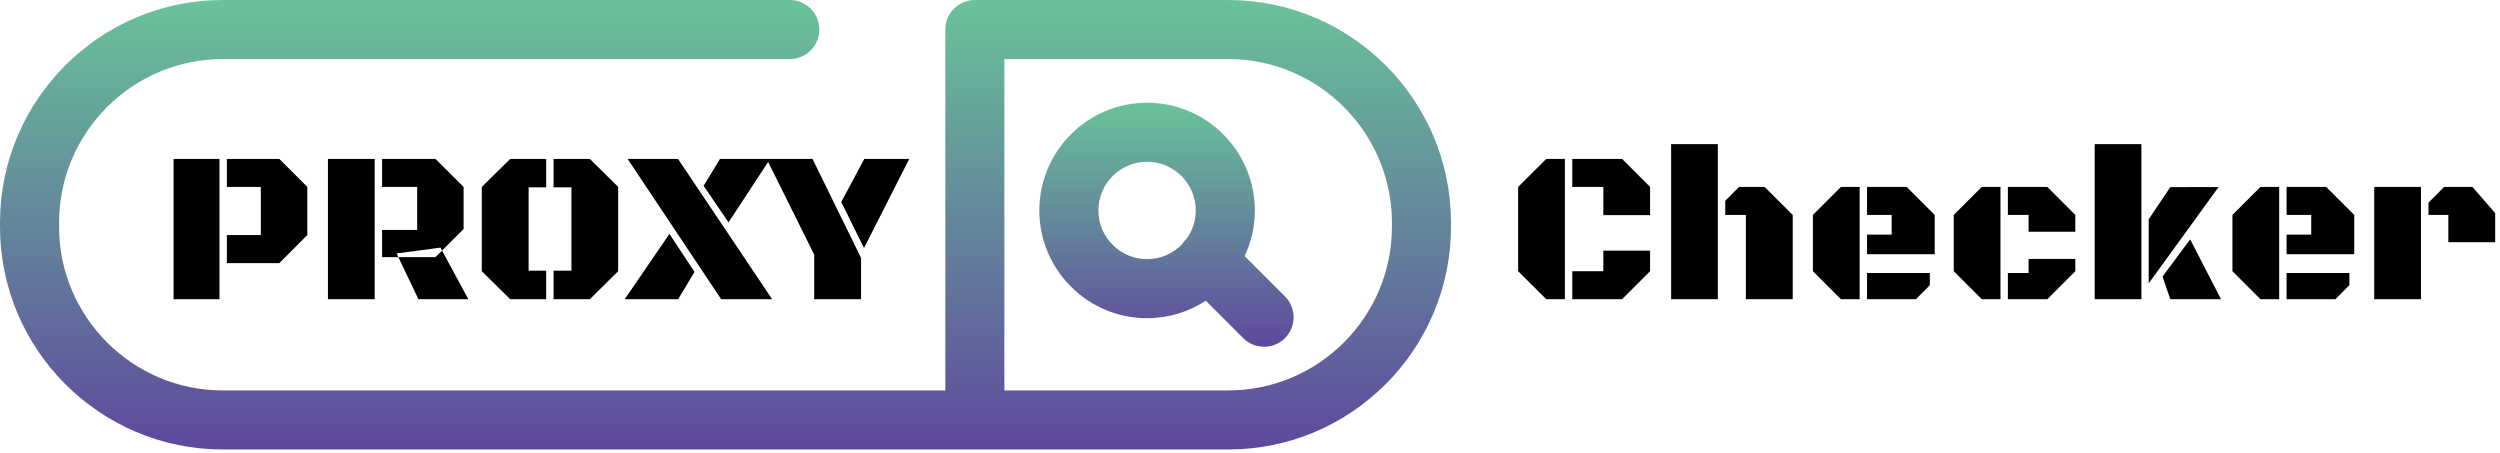
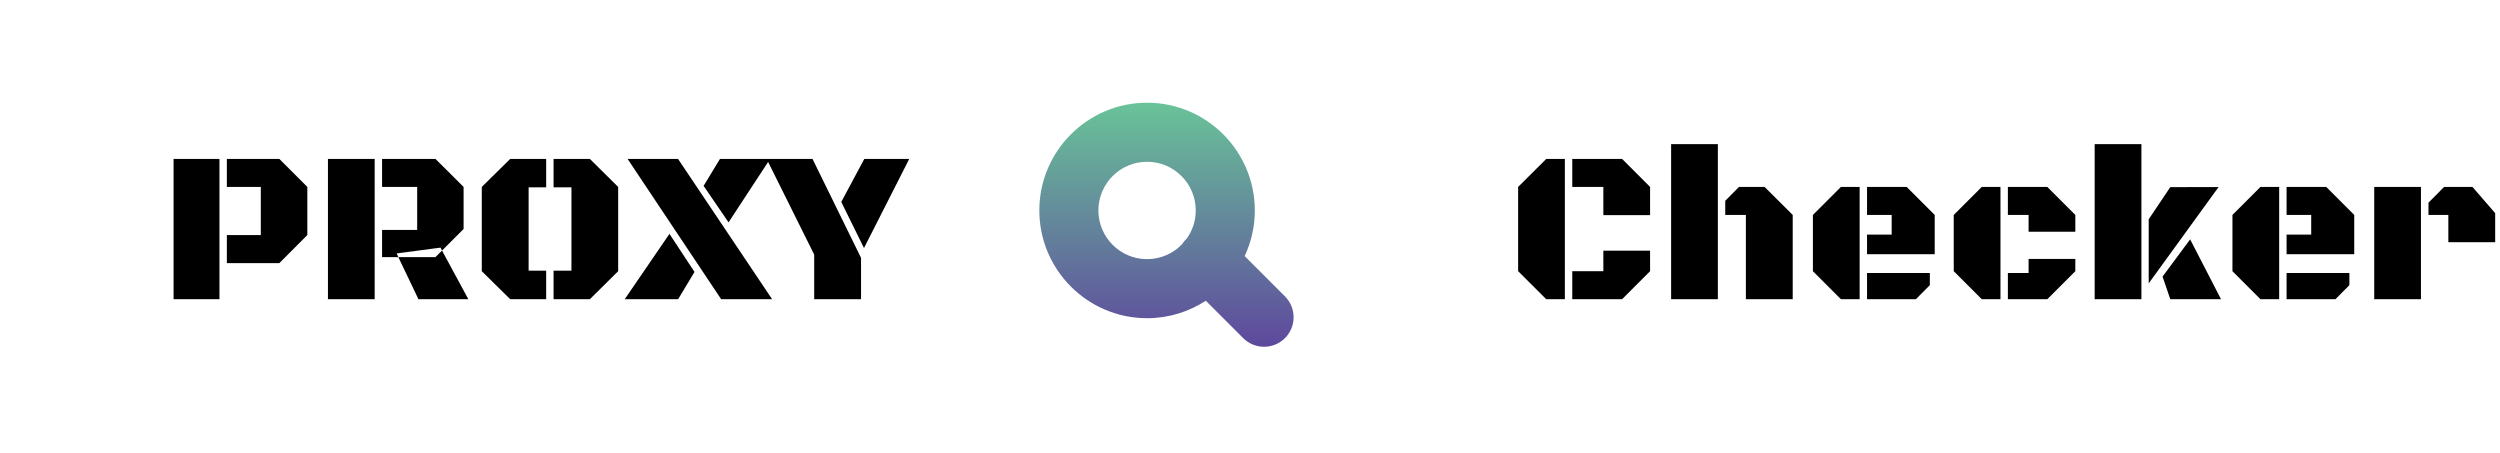
<svg xmlns="http://www.w3.org/2000/svg" width="635" height="115" viewBox="0 0 635 115" fill="none">
-   <path d="M311.964 0H247.61C243.468 0 240.11 3.358 240.11 7.5V99.17H56.589C33.657 99.17 15 80.513 15 57.581V56.589C15 33.657 33.657 15 56.589 15H200.61C204.752 15 208.11 11.642 208.11 7.5C208.11 3.358 204.752 0 200.61 0H56.589C25.386 0 0 25.386 0 56.589V57.581C0 88.784 25.386 114.17 56.589 114.17H311.964C343.168 114.17 368.553 88.784 368.553 57.581V56.589C368.554 25.386 343.168 0 311.964 0ZM353.554 57.581C353.554 80.513 334.897 99.17 311.965 99.17H255.11V15H311.964C334.897 15 353.553 33.657 353.553 56.589V57.581H353.554Z" fill="url(#paint0_linear)" />
  <path d="M316.143 65.04C317.795 61.52 318.723 57.595 318.723 53.456C318.723 38.366 306.447 26.09 291.357 26.09C276.267 26.09 263.99 38.366 263.99 53.456C263.99 68.546 276.267 80.823 291.357 80.823C296.857 80.823 301.978 79.186 306.273 76.383L315.773 85.883C317.237 87.347 319.157 88.08 321.076 88.08C322.995 88.08 324.915 87.348 326.379 85.883C329.308 82.954 329.308 78.205 326.379 75.277L316.143 65.04ZM278.99 53.456C278.99 46.637 284.538 41.09 291.357 41.09C298.176 41.09 303.723 46.637 303.723 53.456C303.723 56.123 302.866 58.588 301.425 60.611C301.37 60.663 301.312 60.708 301.258 60.762C300.86 61.16 300.521 61.593 300.231 62.049C297.982 64.372 294.838 65.823 291.357 65.823C284.538 65.823 278.99 60.275 278.99 53.456Z" fill="url(#paint1_linear)" />
  <path d="M44.088 76V40.363H55.744V76H44.088ZM57.623 47.48V40.363H70.944L78.061 47.48V59.699L70.944 66.842H57.623V59.699H66.244V47.48H57.623ZM83.297 76V40.363H95.168V76H83.297ZM97.047 47.48V40.363H110.609L117.753 47.48V58.168L112.274 63.647L111.898 62.895L100.753 64.372L101.183 65.311H97.047V58.41H105.963V47.48H97.047ZM118.961 76H106.286L101.183 65.311H110.609L112.274 63.647L118.961 76ZM134.269 68.749H138.727V76H129.596L122.372 68.883V47.48L129.596 40.363H138.727V47.587H134.269V68.749ZM145.146 47.587H140.607V40.363H149.818L157.016 47.48V68.883L149.818 76H140.607V68.749H145.146V47.587ZM185.053 56.476L178.715 47.211L182.877 40.363H195.607L185.053 56.476ZM158.681 76L170.041 59.403L176.405 69.071L172.243 76H158.681ZM196.117 76H183.173L159.406 40.363H172.216L196.117 76ZM206.806 64.667L194.721 40.363H206.376L218.703 65.499V76H206.806V64.667ZM219.455 63.002L213.681 51.293L219.535 40.363H230.949L219.455 63.002Z" fill="black" />
  <path d="M397.475 76H392.749L385.605 68.883V47.48L392.749 40.363H397.475V76ZM399.355 47.48V40.363H412.004L419.121 47.48V54.65H407.25V47.48H399.355ZM399.355 76V68.883H407.25V63.673H419.121V68.883L412.004 76H399.355ZM424.465 36.603H436.335V76H424.465V36.603ZM443.452 54.596H438.215V50.998L441.706 47.48H448.205L455.349 54.596V76H443.452V54.596ZM472.348 76H467.595L460.478 68.883V54.596L467.595 47.48H472.348V76ZM474.228 64.56V59.591H480.485V54.596H474.228V47.48H484.299L491.416 54.596V64.56H474.228ZM474.228 76V69.34H490.18V72.428L486.635 76H474.228ZM508.12 76H503.366L496.25 68.883V54.596L503.366 47.48H508.12V76ZM510 54.596V47.48H520.017L527.133 54.596V58.866H515.263V54.596H510ZM510 76V69.34H515.263V65.768H527.133V68.883L520.017 76H510ZM543.918 76H532.048V36.603H543.918V76ZM545.771 71.972V55.697L551.25 47.533L563.522 47.506L545.771 71.972ZM564.14 76H551.25L549.289 70.253L556.298 60.8L564.14 76ZM578.911 76H574.157L567.041 68.883V54.596L574.157 47.48H578.911V76ZM580.791 64.56V59.591H587.048V54.596H580.791V47.48H590.861L597.978 54.596V64.56H580.791ZM580.791 76V69.34H596.743V72.428L593.198 76H580.791ZM621.879 54.596H616.831V51.481L620.805 47.48H628.002L633.776 54.14V61.525H621.879V54.596ZM603.054 76V47.48H614.924V76H603.054Z" fill="black" />
  <defs>
    <linearGradient id="paint0_linear" x1="184.277" y1="0" x2="184.277" y2="114.17" gradientUnits="userSpaceOnUse">
      <stop stop-color="#69C399" />
      <stop offset="1" stop-color="#5E489D" />
    </linearGradient>
    <linearGradient id="paint1_linear" x1="296.283" y1="26.09" x2="296.283" y2="88.08" gradientUnits="userSpaceOnUse">
      <stop stop-color="#69C399" />
      <stop offset="1" stop-color="#5E489D" />
    </linearGradient>
  </defs>
</svg>